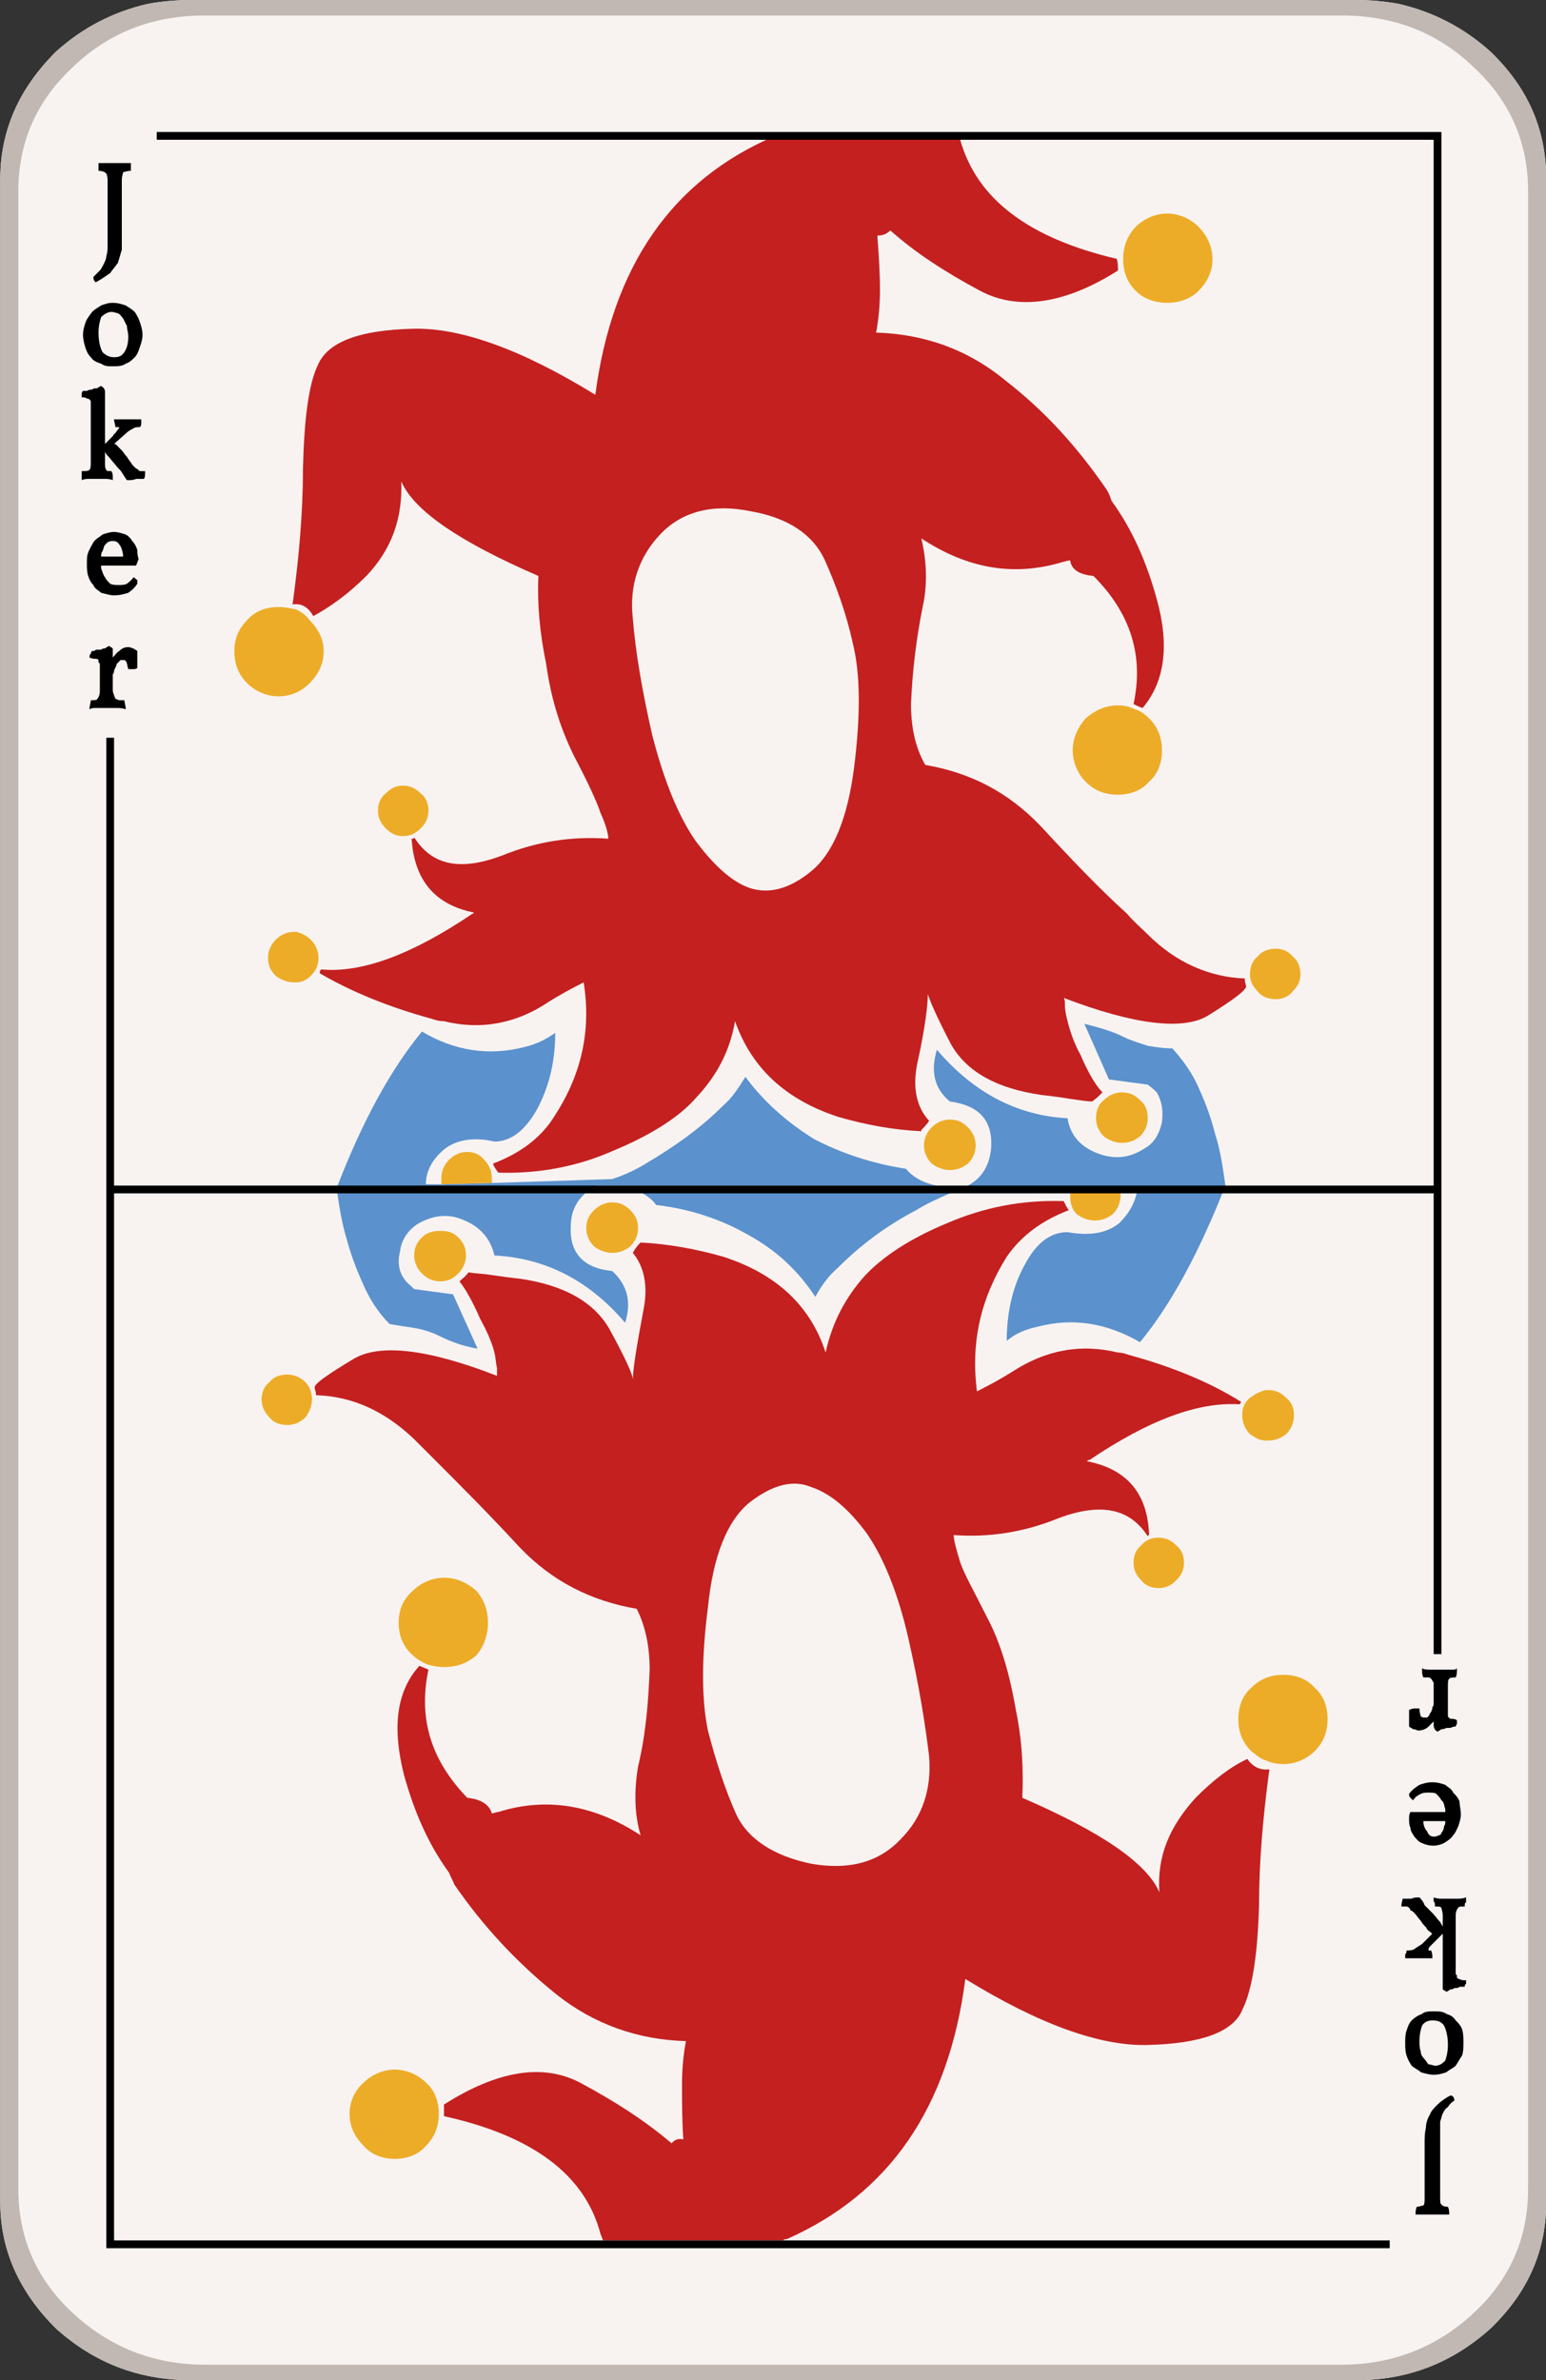
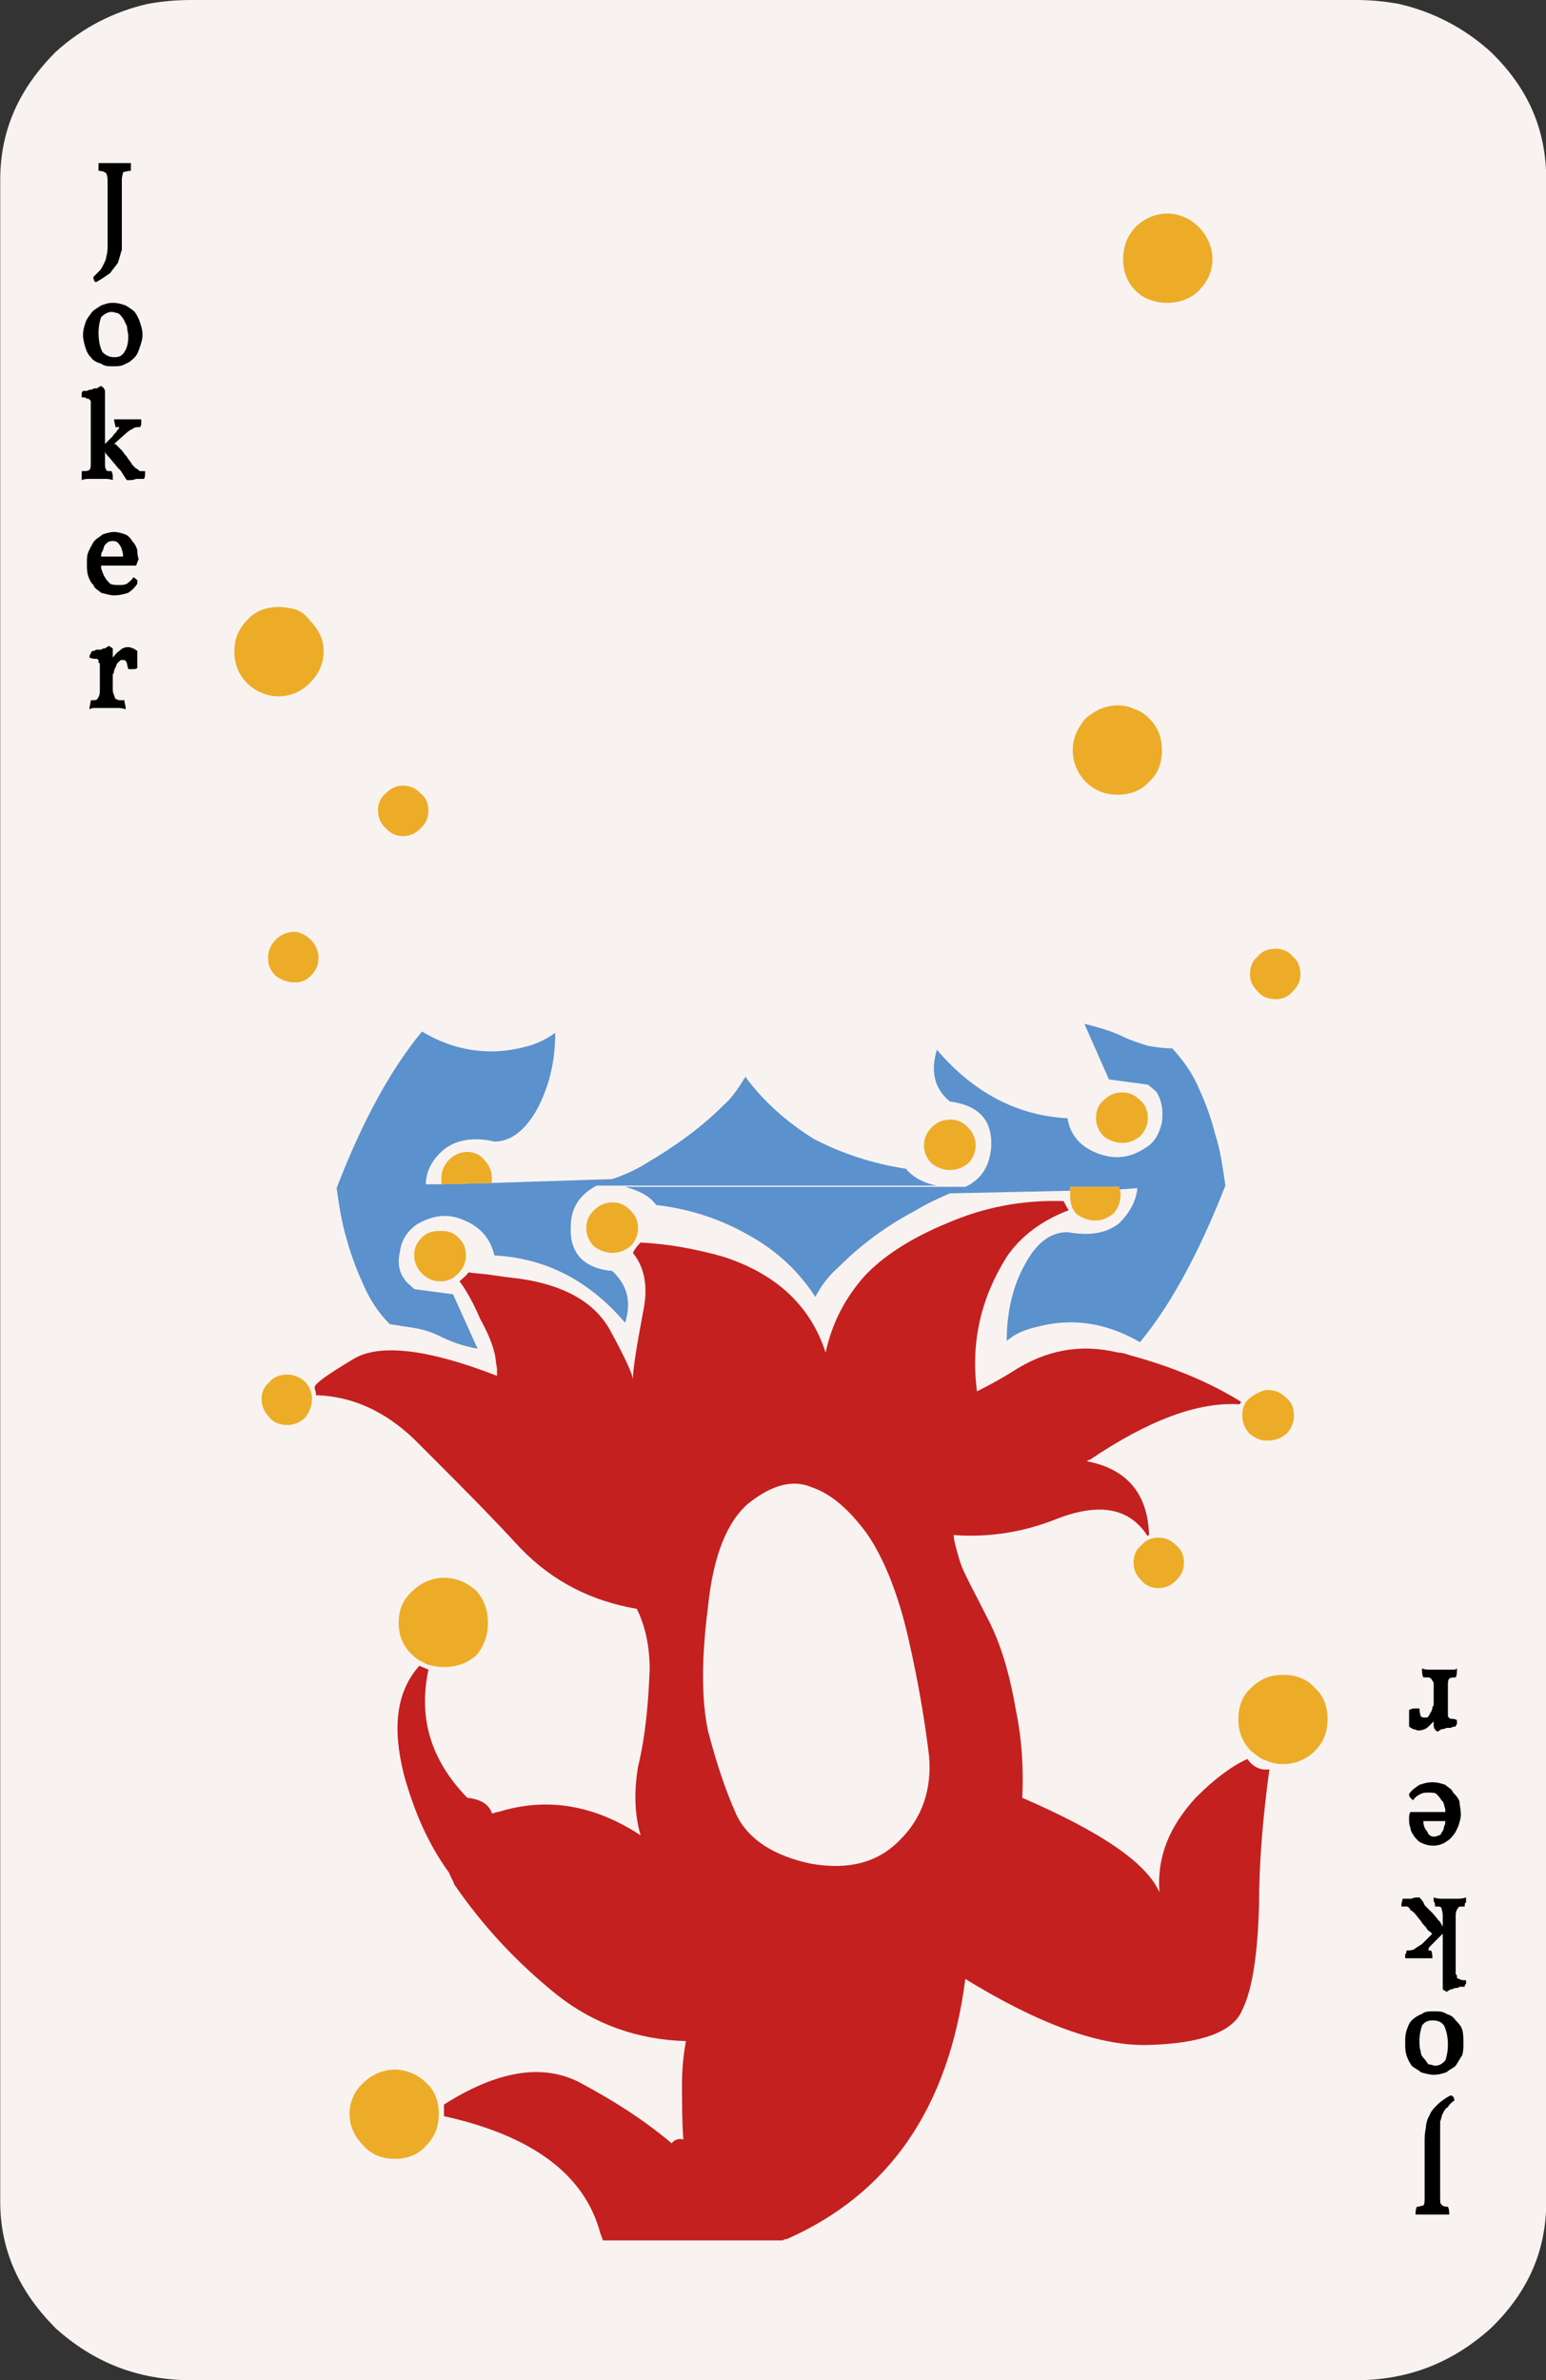
<svg xmlns="http://www.w3.org/2000/svg" height="500.0" preserveAspectRatio="xMidYMid meet" version="1.0" viewBox="137.5 50.0 324.9 500.0" width="324.9" zoomAndPan="magnify">
  <rect x="137.5" y="50.0" width="324.9" height="500.0" fill="#333333" stroke="none" />
  <g>
    <g id="change1_1">
      <path d="M 462.453 87.789 C 462.453 77.188 458.641 68.488 450.762 60.875 C 445.047 55.711 438.523 52.445 431.453 50.816 C 428.465 50.27 425.473 50 422.48 50 L 177.781 50 C 174.52 50 171.527 50.27 168.539 50.816 C 161.469 52.445 154.945 55.711 149.234 60.875 C 141.621 68.488 137.547 77.188 137.547 87.789 L 137.547 512.48 C 137.547 522.812 141.621 531.512 149.234 539.125 C 157.121 546.191 166.363 550 177.781 550 L 422.48 550 C 433.629 550 442.879 546.191 450.762 539.125 C 458.641 531.512 462.453 522.812 462.453 512.48 L 462.453 87.789" fill="#f8f3f1" />
    </g>
    <g id="change2_1">
      <path d="M 163.918 188.934 C 164.188 188.934 164.188 189.746 164.461 190.562 C 164.734 190.562 165.277 190.562 165.547 190.562 C 165.82 190.562 166.09 190.562 166.363 190.293 C 166.363 189.746 166.363 188.934 166.363 188.387 C 166.363 187.844 166.363 187.305 166.363 186.762 C 166.09 186.484 165.82 186.484 165.547 186.215 C 165.277 186.215 165.004 185.941 164.461 185.941 C 163.645 185.941 163.102 186.215 162.559 186.762 C 162.02 187.027 161.742 187.574 161.199 188.117 C 161.199 187.844 161.199 187.574 161.199 187.305 C 161.199 186.762 161.199 186.484 161.199 186.215 C 160.926 185.941 160.652 185.941 160.383 185.668 C 160.109 185.941 159.84 185.941 159.566 186.215 C 159.301 186.215 159.023 186.215 158.75 186.484 C 158.207 186.484 157.934 186.484 157.664 186.484 C 157.391 186.762 157.121 186.762 156.848 186.762 C 156.578 187.027 156.578 187.305 156.578 187.305 C 156.305 187.574 156.305 187.844 156.305 188.117 C 156.848 188.387 157.391 188.387 157.391 188.387 C 157.934 188.387 157.934 188.387 158.207 188.66 C 158.207 188.66 158.207 188.934 158.207 189.203 C 158.48 189.203 158.48 189.48 158.48 189.746 L 158.48 195.184 C 158.48 196.004 158.207 196.547 157.934 196.816 C 157.934 197.09 157.391 197.09 156.578 197.09 C 156.578 197.637 156.305 198.18 156.305 198.996 C 156.848 198.723 157.121 198.723 157.391 198.723 C 157.391 198.723 157.934 198.723 158.207 198.723 C 158.48 198.723 158.75 198.723 159.301 198.723 L 160.109 198.723 C 160.926 198.723 161.469 198.723 162.02 198.723 C 162.559 198.723 163.102 198.723 163.918 198.996 C 163.918 198.18 163.645 197.637 163.645 197.09 C 163.102 197.09 162.559 197.09 162.559 197.09 C 162.285 197.09 162.02 196.816 161.742 196.816 C 161.742 196.547 161.469 196.277 161.469 196.004 C 161.199 195.461 161.199 195.184 161.199 194.641 L 161.199 191.652 C 161.469 191.383 161.469 191.105 161.469 190.84 C 161.742 190.293 162.02 189.746 162.02 189.48 C 162.285 189.203 162.559 188.934 162.828 188.66 C 162.828 188.66 163.102 188.66 163.371 188.66 C 163.645 188.66 163.918 188.66 163.918 188.934" fill="inherit" />
    </g>
    <g id="change2_2">
      <path d="M 161.469 161.746 C 160.652 161.746 159.84 162.016 159.023 162.289 C 158.48 162.832 157.664 163.105 157.121 163.918 C 156.848 164.465 156.305 165.277 156.031 166.094 C 155.762 166.637 155.762 167.453 155.762 168.27 C 155.762 169.355 155.762 170.172 156.031 170.988 C 156.305 171.805 156.578 172.348 157.121 172.891 C 157.391 173.707 158.207 173.98 158.75 174.523 C 159.84 174.793 160.652 175.066 161.469 175.066 C 162.559 175.066 163.645 174.793 164.461 174.523 C 165.277 173.98 165.82 173.434 166.363 172.621 C 166.363 172.348 166.363 172.074 166.363 171.805 C 166.09 171.805 166.09 171.531 165.547 171.262 C 165.004 172.074 164.461 172.348 164.188 172.621 C 163.645 172.891 163.102 172.891 162.559 172.891 C 161.742 172.891 161.199 172.891 160.652 172.621 C 160.109 172.074 159.84 171.805 159.566 171.262 C 159.301 170.988 159.023 170.172 158.75 169.355 C 158.75 169.355 158.75 169.086 158.75 168.812 C 159.301 168.812 159.84 168.812 160.109 168.812 C 161.199 168.812 162.02 168.812 162.559 168.812 C 163.371 168.812 163.918 168.812 164.734 168.812 L 166.09 168.812 C 166.363 168.27 166.363 167.996 166.637 167.453 C 166.363 166.637 166.363 166.094 166.363 165.551 C 166.09 164.734 165.82 164.191 165.277 163.648 C 165.004 163.105 164.461 162.559 163.918 162.289 C 163.102 162.016 162.285 161.746 161.469 161.746 Z M 159.023 165.824 C 159.301 165.277 159.301 164.734 159.566 164.465 C 159.84 164.191 160.109 163.918 160.109 163.918 C 160.652 163.648 160.926 163.648 161.199 163.648 C 162.02 163.648 162.285 163.918 162.828 164.734 C 163.102 165.277 163.371 166.094 163.371 166.91 L 158.75 166.91 C 158.75 166.637 158.75 166.094 159.023 165.824" fill="inherit" />
    </g>
    <g id="change2_3">
      <path d="M 159.566 132.383 C 159.566 132.109 159.566 131.836 159.301 131.566 C 159.301 131.289 158.75 131.289 158.75 131.023 C 158.48 131.289 158.207 131.289 157.934 131.566 C 157.391 131.566 157.121 131.566 156.848 131.836 C 156.578 131.836 156.305 131.836 155.762 132.109 C 155.488 132.109 155.215 132.109 154.945 132.109 C 154.672 132.383 154.672 132.652 154.672 132.652 C 154.672 132.926 154.672 133.195 154.672 133.469 C 155.215 133.469 155.488 133.469 155.762 133.742 C 156.031 133.742 156.305 133.742 156.305 134.012 C 156.578 134.012 156.578 134.285 156.578 134.555 C 156.578 134.555 156.578 134.828 156.578 135.102 L 156.578 147.062 C 156.578 147.879 156.578 148.422 156.305 148.695 C 156.031 148.965 155.488 148.965 154.672 148.965 C 154.672 149.512 154.672 149.781 154.672 149.781 C 154.672 150.055 154.672 150.324 154.672 150.867 C 155.215 150.598 155.762 150.598 156.305 150.598 C 156.848 150.598 157.391 150.598 157.934 150.598 C 158.48 150.598 158.75 150.598 159.566 150.598 C 159.84 150.598 160.652 150.598 161.199 150.867 C 161.199 150.598 161.199 150.324 161.199 150.055 C 161.199 149.781 161.199 149.512 160.926 148.965 C 160.109 148.965 159.84 148.965 159.84 148.695 C 159.566 148.422 159.566 147.879 159.566 147.062 L 159.566 144.617 C 159.566 144.887 159.566 145.16 160.109 145.703 C 160.652 146.246 161.199 147.062 161.742 147.605 C 162.285 148.422 162.828 148.695 163.102 149.238 C 163.645 150.055 163.918 150.598 164.188 150.867 C 165.004 150.867 165.547 150.867 166.09 150.598 C 166.363 150.598 167.18 150.598 167.723 150.598 C 167.996 150.324 167.996 149.781 167.996 148.965 C 167.723 148.965 167.18 148.965 167.18 148.965 C 166.906 148.965 166.637 148.965 166.637 148.695 C 166.363 148.695 166.363 148.422 166.09 148.422 C 165.82 148.148 165.547 147.879 165.277 147.605 C 165.004 147.062 164.461 146.52 164.188 145.977 C 163.645 145.43 163.371 144.887 163.102 144.617 C 162.559 144.07 162.285 143.801 162.02 143.527 C 161.742 143.258 161.742 143.258 161.469 143.258 L 163.918 141.082 C 164.461 140.539 165.004 140.266 165.547 139.992 C 165.82 139.723 166.363 139.723 166.906 139.723 C 167.18 139.449 167.18 139.18 167.18 138.906 C 167.18 138.633 167.18 138.363 167.18 138.09 C 166.637 138.09 166.09 138.09 165.82 138.09 L 163.371 138.09 C 162.828 138.09 162.285 138.09 161.469 138.09 C 161.469 138.633 161.742 139.18 161.742 139.723 C 162.285 139.723 162.559 139.723 162.559 139.723 C 162.559 139.992 162.285 140.266 162.02 140.539 C 162.02 140.809 161.469 141.082 161.199 141.625 L 159.566 143.258 L 159.566 132.383" fill="inherit" />
    </g>
    <g id="change2_4">
      <path d="M 163.918 126.398 C 164.734 126.129 165.277 125.586 165.82 125.039 C 166.363 124.492 166.637 123.68 166.906 122.867 C 167.18 122.051 167.453 121.234 167.453 120.414 C 167.453 119.332 167.18 118.516 166.906 117.695 C 166.637 116.883 166.363 116.34 165.82 115.523 C 165.277 114.98 164.734 114.711 163.918 114.164 C 163.102 113.895 162.285 113.617 161.199 113.617 C 160.109 113.617 159.566 113.895 158.75 114.164 C 157.934 114.711 157.391 114.98 156.848 115.523 C 156.305 116.34 155.762 116.883 155.488 117.695 C 155.215 118.516 154.945 119.332 154.945 120.414 C 154.945 121.234 155.215 122.32 155.488 123.137 C 155.762 123.953 156.031 124.492 156.578 125.039 C 157.121 125.855 157.934 126.129 158.75 126.398 C 159.566 126.945 160.109 126.945 161.199 126.945 C 162.285 126.945 163.102 126.945 163.918 126.398 Z M 164.188 118.516 C 164.188 119.332 164.461 119.871 164.461 120.691 C 164.461 122.051 164.188 123.137 163.645 123.953 C 163.102 124.77 162.559 125.039 161.469 125.039 C 160.652 125.039 159.84 124.77 159.023 123.953 C 158.48 122.867 158.207 121.508 158.207 119.871 C 158.207 118.516 158.48 117.43 158.75 116.613 C 159.301 116.07 160.109 115.523 160.926 115.523 C 161.469 115.523 162.02 115.797 162.285 115.797 C 162.828 116.07 163.102 116.613 163.371 116.883 C 163.645 117.43 163.918 117.973 164.188 118.516" fill="inherit" />
    </g>
    <g id="change2_5">
      <path d="M 161.742 84.258 C 160.926 84.258 160.109 84.258 159.84 84.258 C 159.301 84.258 158.75 84.258 158.207 84.258 C 158.207 84.801 158.207 85.344 158.207 85.887 C 159.023 85.887 159.566 86.16 159.84 86.43 C 159.84 86.43 160.109 86.977 160.109 87.789 L 160.109 101.383 C 160.109 102.477 160.109 103.02 159.84 103.836 C 159.84 104.379 159.566 104.922 159.301 105.461 C 159.023 106.008 158.75 106.555 158.48 106.82 C 157.934 107.367 157.391 107.91 157.121 108.18 C 157.121 108.727 157.391 109.273 157.664 109.273 C 158.75 108.727 159.84 107.91 160.652 107.367 C 161.199 106.555 161.742 106.008 162.285 105.195 C 162.559 104.379 162.828 103.289 163.102 102.477 C 163.102 101.383 163.102 100.301 163.102 99.211 L 163.102 87.789 C 163.102 86.977 163.371 86.43 163.371 86.16 C 163.645 86.16 164.188 85.887 165.004 85.887 C 165.004 85.344 165.004 84.801 165.004 84.258 C 164.734 84.258 164.188 84.258 163.645 84.258 C 163.102 84.258 162.285 84.258 161.742 84.258" fill="inherit" />
    </g>
    <g id="change2_6">
      <path d="M 436.074 410.523 C 436.074 410.523 435.805 409.707 435.805 408.891 C 435.266 408.891 434.988 408.891 434.723 408.891 C 434.172 408.891 433.902 409.164 433.629 409.164 C 433.629 409.977 433.629 410.523 433.629 411.066 C 433.629 411.609 433.629 412.152 433.629 412.695 C 433.902 412.969 434.172 412.969 434.445 413.242 C 434.988 413.242 435.266 413.516 435.531 413.516 C 436.348 413.516 437.164 413.242 437.707 412.695 C 437.98 412.426 438.523 411.883 438.793 411.609 C 438.793 411.609 438.793 411.883 438.793 412.152 C 438.793 412.695 438.793 412.969 439.066 413.242 C 439.066 413.516 439.344 413.516 439.609 413.785 C 439.883 413.516 440.156 413.516 440.426 413.242 C 440.699 413.242 440.969 413.242 441.512 412.969 C 441.785 412.969 442.062 412.969 442.328 412.969 C 442.879 412.695 443.145 412.695 443.422 412.695 C 443.422 412.426 443.688 412.152 443.688 412.152 C 443.688 411.883 443.688 411.609 443.688 411.336 C 443.145 411.066 442.879 411.066 442.605 411.066 C 442.328 411.066 442.062 411.066 442.062 410.797 C 441.785 410.797 441.785 410.523 441.785 410.25 C 441.785 410.25 441.785 409.977 441.785 409.707 L 441.785 404.27 C 441.785 403.453 441.785 402.91 442.062 402.641 C 442.328 402.367 442.879 402.367 443.422 402.367 C 443.688 401.82 443.688 401.277 443.688 400.461 C 443.422 400.734 443.145 400.734 442.879 400.734 C 442.605 400.734 442.328 400.734 441.785 400.734 C 441.512 400.734 441.242 400.734 440.969 400.734 L 439.883 400.734 C 439.344 400.734 438.793 400.734 437.98 400.734 C 437.438 400.734 436.891 400.734 436.348 400.461 C 436.348 401.277 436.348 401.82 436.621 402.367 C 437.164 402.367 437.438 402.367 437.707 402.367 C 437.98 402.367 438.25 402.641 438.25 402.641 C 438.523 402.91 438.523 403.18 438.793 403.453 C 438.793 403.996 438.793 404.27 438.793 404.812 L 438.793 407.805 C 438.793 408.074 438.793 408.348 438.523 408.617 C 438.523 409.164 438.25 409.707 437.98 409.977 C 437.98 410.25 437.707 410.523 437.438 410.797 C 437.164 410.797 436.891 410.797 436.891 410.797 C 436.621 410.797 436.348 410.797 436.074 410.523" fill="inherit" />
    </g>
    <g id="change2_7">
      <path d="M 435.531 430.641 L 433.902 430.641 C 433.629 431.188 433.629 431.457 433.629 432 C 433.629 432.816 433.629 433.359 433.902 433.906 C 433.902 434.719 434.445 435.266 434.723 435.809 C 435.266 436.352 435.531 436.895 436.348 437.168 C 436.891 437.438 437.707 437.711 438.793 437.711 C 439.609 437.711 440.426 437.438 440.969 437.168 C 441.785 436.625 442.328 436.352 442.879 435.535 C 443.422 434.992 443.688 434.176 443.965 433.633 C 444.23 432.816 444.504 432 444.504 431.188 C 444.504 430.098 444.23 429.281 444.23 428.469 C 443.965 427.652 443.422 427.109 442.879 426.562 C 442.605 425.75 441.785 425.477 441.242 424.934 C 440.426 424.66 439.609 424.391 438.523 424.391 C 437.438 424.391 436.621 424.66 435.805 424.934 C 434.988 425.477 434.172 426.02 433.629 426.836 C 433.629 427.109 433.629 427.379 433.902 427.652 C 433.902 427.652 434.172 427.922 434.445 428.195 C 434.988 427.379 435.531 427.109 436.074 426.836 C 436.621 426.562 437.164 426.562 437.707 426.562 C 438.25 426.562 439.066 426.562 439.344 426.836 C 439.883 427.379 440.156 427.652 440.426 428.195 C 440.969 428.469 440.969 429.281 441.242 430.098 C 441.242 430.098 441.242 430.371 441.242 430.641 C 440.969 430.641 440.426 430.641 439.883 430.641 C 439.066 430.641 438.25 430.641 437.438 430.641 C 436.891 430.641 436.074 430.641 435.531 430.641 Z M 436.621 432.547 L 441.242 432.547 C 441.242 432.816 441.242 433.359 440.969 433.633 C 440.969 434.176 440.699 434.719 440.426 434.992 C 440.426 435.266 440.156 435.535 439.883 435.535 C 439.344 435.809 439.066 435.809 438.793 435.809 C 438.25 435.809 437.707 435.535 437.438 434.719 C 436.891 434.176 436.621 433.359 436.621 432.547" fill="inherit" />
    </g>
    <g id="change2_8">
      <path d="M 438.793 448.59 C 438.793 448.859 438.793 449.129 438.793 449.402 C 439.066 449.672 439.066 449.945 439.066 450.488 C 439.883 450.488 440.156 450.488 440.426 450.762 C 440.426 451.031 440.699 451.578 440.699 452.391 L 440.699 454.84 C 440.699 454.566 440.426 454.297 440.156 453.754 C 439.609 453.211 439.066 452.391 438.523 451.848 C 437.98 451.309 437.438 450.762 436.891 450.219 C 436.621 449.402 436.074 448.859 435.805 448.59 C 435.266 448.59 434.445 448.59 434.172 448.859 C 433.629 448.859 433.086 448.859 432.27 448.859 C 432.27 449.129 432.004 449.672 432.004 450.488 C 432.543 450.488 432.812 450.488 433.086 450.488 C 433.086 450.488 433.355 450.488 433.629 450.762 C 433.629 450.762 433.902 451.031 433.902 451.309 C 434.172 451.309 434.445 451.578 434.723 451.848 C 435.266 452.391 435.531 452.938 436.074 453.48 C 436.348 454.023 436.891 454.566 437.164 454.84 C 437.438 455.387 437.707 455.656 438.25 455.93 C 438.25 456.199 438.523 456.199 438.523 456.199 L 436.348 458.375 C 435.531 458.918 434.988 459.188 434.723 459.465 C 434.172 459.734 433.629 459.734 433.086 459.734 C 433.086 460.008 433.086 460.277 432.812 460.547 C 432.812 460.824 432.812 461.094 432.812 461.363 C 433.629 461.363 433.902 461.363 434.445 461.363 L 436.891 461.363 C 437.164 461.363 437.98 461.363 438.523 461.363 C 438.523 460.824 438.523 460.277 438.25 459.734 C 437.98 459.734 437.707 459.734 437.707 459.734 C 437.707 459.465 437.707 459.188 437.98 458.918 C 438.25 458.645 438.523 458.375 439.066 457.828 L 440.699 456.199 L 440.699 467.074 C 440.699 467.348 440.699 467.621 440.699 467.891 C 440.969 468.16 441.242 468.16 441.512 468.434 C 441.785 468.16 442.062 468.16 442.328 467.891 C 442.605 467.891 442.879 467.891 443.145 467.621 C 443.688 467.621 443.965 467.621 444.23 467.348 C 444.504 467.348 444.777 467.348 445.32 467.348 C 445.32 467.074 445.32 466.805 445.598 466.805 C 445.598 466.531 445.598 466.262 445.598 465.984 C 445.047 465.984 444.504 465.984 444.23 465.715 C 443.965 465.715 443.965 465.715 443.688 465.445 C 443.688 465.445 443.688 465.172 443.688 464.902 C 443.422 464.902 443.422 464.629 443.422 464.355 L 443.422 452.391 C 443.422 451.578 443.688 451.031 443.965 450.762 C 443.965 450.488 444.504 450.488 445.32 450.488 C 445.32 449.945 445.32 449.672 445.598 449.672 C 445.598 449.402 445.598 449.129 445.598 448.59 C 444.777 448.859 444.23 448.859 443.688 448.859 C 443.145 448.859 442.605 448.859 442.062 448.859 C 441.785 448.859 441.242 448.859 440.699 448.859 C 440.156 448.859 439.609 448.859 438.793 448.59" fill="inherit" />
    </g>
    <g id="change2_9">
      <path d="M 436.348 473.059 C 435.531 473.328 434.723 473.871 434.172 474.418 C 433.629 474.961 433.355 475.777 433.086 476.59 C 432.812 477.406 432.812 478.223 432.812 479.039 C 432.812 480.125 432.812 480.941 433.086 481.758 C 433.355 482.574 433.629 483.117 434.172 483.934 C 434.723 484.477 435.531 484.746 436.074 485.293 C 436.891 485.562 437.98 485.836 438.793 485.836 C 439.883 485.836 440.699 485.562 441.512 485.293 C 442.062 484.746 442.879 484.477 443.422 483.934 C 443.965 483.117 444.23 482.574 444.777 481.758 C 445.047 480.941 445.047 480.125 445.047 479.039 C 445.047 478.223 445.047 477.137 444.777 476.32 C 444.504 475.504 443.965 474.961 443.422 474.418 C 442.879 473.602 442.328 473.328 441.512 473.059 C 440.699 472.512 439.883 472.512 438.793 472.512 C 437.98 472.512 436.891 472.512 436.348 473.059 Z M 436.074 480.941 C 435.805 480.125 435.805 479.578 435.805 478.766 C 435.805 477.406 436.074 476.32 436.348 475.504 C 436.891 474.688 437.707 474.418 438.523 474.418 C 439.609 474.418 440.426 474.688 440.969 475.504 C 441.512 476.59 441.785 477.949 441.785 479.578 C 441.785 480.941 441.512 482.027 441.242 482.844 C 440.699 483.387 440.156 483.934 439.066 483.934 C 438.793 483.934 438.25 483.66 437.707 483.66 C 437.438 483.387 437.164 482.844 436.891 482.574 C 436.348 482.027 436.074 481.484 436.074 480.941" fill="inherit" />
    </g>
    <g id="change2_10">
      <path d="M 443.145 491.273 C 443.145 490.73 442.879 490.184 442.328 490.184 C 441.242 490.73 440.156 491.543 439.609 492.09 C 438.793 492.902 438.25 493.449 437.98 494.262 C 437.438 495.078 437.164 496.168 437.164 496.98 C 436.891 498.07 436.891 499.156 436.891 500.246 L 436.891 511.664 C 436.891 512.48 436.891 513.023 436.621 513.293 C 436.348 513.293 435.805 513.566 435.266 513.566 C 434.988 514.113 434.988 514.656 434.988 515.199 C 435.531 515.199 436.074 515.199 436.621 515.199 C 437.164 515.199 437.707 515.199 438.523 515.199 C 439.344 515.199 439.883 515.199 440.426 515.199 C 440.969 515.199 441.512 515.199 442.062 515.199 C 442.062 514.656 442.062 514.113 441.785 513.566 C 440.969 513.566 440.426 513.293 440.426 513.023 C 440.156 513.023 440.156 512.48 440.156 511.664 L 440.156 498.07 C 440.156 496.98 440.156 496.438 440.156 495.621 C 440.426 495.078 440.426 494.535 440.699 493.992 C 440.969 493.449 441.242 492.902 441.785 492.633 C 442.062 492.09 442.605 491.543 443.145 491.273" fill="inherit" />
    </g>
    <g id="change3_1">
      <path d="M 382.789 94.859 C 380.344 94.859 377.895 95.945 376.258 97.578 C 374.355 99.48 373.539 101.93 373.539 104.379 C 373.539 107.098 374.355 109.273 376.258 111.176 C 377.895 112.805 380.344 113.617 382.789 113.617 C 385.23 113.617 387.684 112.805 389.312 111.176 C 391.219 109.273 392.305 107.098 392.305 104.379 C 392.305 101.93 391.219 99.48 389.312 97.578 C 387.684 95.945 385.23 94.859 382.789 94.859" fill="#edac27" />
    </g>
    <g id="change4_1">
-       <path d="M 321.883 99.48 C 322.973 99.48 323.789 99.211 324.602 98.398 C 329.77 103.02 336.023 107.098 343.633 111.176 C 351.52 115.254 361.305 113.895 372.453 106.82 C 372.453 106.008 372.453 105.195 372.188 104.379 C 353.695 100.023 342.82 91.867 339.285 79.363 C 339.285 78.82 339.285 78.547 339.012 78.004 L 301.223 78.004 C 300.949 78.273 300.68 78.273 300.406 78.547 C 278.652 87.789 266.152 106.008 262.613 132.926 C 247.117 123.41 234.336 118.789 224.277 119.059 C 213.129 119.332 206.605 121.773 204.43 126.398 C 202.254 130.75 201.434 138.363 201.168 148.422 C 201.168 157.664 200.352 166.91 198.988 176.969 C 200.895 176.699 202.254 177.512 203.344 179.418 C 206.871 177.512 210.684 174.793 214.492 170.988 C 219.93 165.277 222.102 158.754 221.832 151.141 C 224.551 157.395 234.336 163.918 250.648 170.988 C 250.375 176.699 250.922 182.949 252.281 189.48 C 253.367 197.359 255.543 203.617 258.262 209.055 C 260.98 214.219 262.883 218.297 263.699 220.746 C 264.785 223.191 265.336 225.094 265.336 226.184 C 257.719 225.637 250.375 226.727 243.035 229.715 C 234.336 232.98 228.355 231.891 224.551 225.91 C 224.551 226.184 224.277 226.184 224.004 226.184 C 224.551 234.883 228.898 240.051 237.055 241.68 C 237.055 241.949 236.781 241.949 236.781 241.949 C 224.277 250.379 213.676 254.457 204.973 253.645 C 204.703 253.914 204.703 254.188 204.703 254.457 C 211.227 258.266 219.113 261.527 228.086 263.973 C 228.898 264.246 229.715 264.52 230.805 264.52 C 238.414 266.426 246.027 265.062 252.824 260.441 C 255 259.082 257.445 257.723 260.164 256.363 C 261.801 266.691 259.621 275.941 253.91 284.641 C 251.191 288.988 246.844 292.254 241.133 294.426 C 241.133 294.699 241.406 295.238 242.219 296.332 C 250.922 296.602 259.078 294.973 266.418 291.707 C 274.309 288.441 280.281 284.641 283.816 280.562 C 288.172 275.941 290.891 270.77 291.977 264.52 C 295.512 274.578 302.852 281.105 313.727 284.641 C 319.438 286.27 325.148 287.359 331.129 287.629 C 331.129 287.629 331.129 287.629 331.129 287.359 C 331.672 286.816 332.215 286.27 332.758 285.457 C 330.039 282.465 329.227 278.383 330.312 273.223 C 331.945 265.879 332.488 260.984 332.488 258.809 C 332.758 259.895 334.391 263.703 337.383 269.41 C 340.645 275.121 346.898 278.66 356.414 280.02 C 358.859 280.285 360.762 280.562 362.395 280.832 C 364.301 281.105 365.934 281.379 367.02 281.379 C 367.836 280.832 368.652 280.02 369.191 279.473 C 367.836 278.113 366.199 275.395 364.574 271.586 C 363.215 269.145 362.395 266.691 361.855 264.52 C 361.578 263.43 361.305 262.344 361.305 261.254 C 361.305 260.711 361.305 259.895 361.035 259.621 C 375.992 265.332 386.051 266.426 391.219 263.43 C 396.926 259.895 399.375 257.992 399.375 257.176 C 399.375 256.906 399.102 256.363 399.102 255.816 C 399.102 255.547 399.102 255.547 399.102 255.547 C 391.762 255.273 384.691 252.285 378.711 246.301 C 377.352 244.941 375.719 243.582 374.355 241.949 C 368.652 236.785 362.664 230.531 356.141 223.465 C 349.344 216.395 341.465 212.316 331.945 210.684 C 329.77 206.879 328.953 202.527 328.953 197.902 C 329.227 191.105 330.039 184.309 331.402 177.512 C 332.488 172.621 332.215 167.727 331.129 163.105 C 340.645 169.355 350.438 171.262 361.035 167.996 C 361.305 167.996 361.855 167.727 362.395 167.727 C 362.664 169.629 364.301 170.715 367.293 170.988 C 375.176 178.871 377.895 187.844 375.719 197.902 C 376.258 198.18 376.809 198.449 377.625 198.723 C 382.246 193.281 383.332 185.668 380.609 175.883 C 378.438 167.996 375.449 161.199 371.098 155.219 C 370.82 154.402 370.555 153.59 370.012 152.773 C 364.023 144.07 357.227 136.461 348.801 129.934 C 340.914 123.41 331.672 120.148 321.613 119.871 C 322.156 117.156 322.43 113.895 322.43 110.898 C 322.43 107.098 322.156 103.289 321.883 99.48 Z M 316.719 185.129 C 318.352 191.652 318.352 200.355 316.992 211.23 C 315.633 221.832 312.641 229.172 308.02 232.98 C 303.398 236.785 299.047 237.871 294.969 236.512 C 291.156 235.152 287.355 231.621 283.551 226.453 C 280.016 221.289 277.027 213.949 274.574 204.434 C 272.398 194.914 271.039 186.762 270.496 179.965 C 269.68 172.891 271.855 166.91 276.211 162.289 C 280.828 157.395 287.355 155.762 295.242 157.395 C 303.125 158.754 308.289 162.289 310.738 167.453 C 313.184 172.891 315.359 178.871 316.719 185.129" fill="#c42020" />
-     </g>
+       </g>
    <g id="change3_2">
      <path d="M 375.992 198.996 C 374.906 198.449 373.812 198.18 372.453 198.18 C 369.734 198.18 367.559 199.262 365.656 200.898 C 364.023 202.801 362.938 204.977 362.938 207.695 C 362.938 210.141 364.023 212.59 365.656 214.219 C 367.559 216.121 369.734 216.938 372.453 216.938 C 374.906 216.938 377.352 216.121 378.98 214.219 C 380.887 212.59 381.695 210.141 381.695 207.695 C 381.695 204.977 380.887 202.801 378.98 200.898 C 378.168 200.078 377.074 199.262 375.992 198.996" fill="#edac27" />
    </g>
    <g id="change5_1">
      <path d="M 334.391 270.504 C 333.031 275.121 333.848 278.66 337.109 281.379 C 343.09 282.191 346.082 285.184 345.809 290.895 C 345.539 294.699 343.906 297.691 340.371 299.316 L 268.871 299.316 C 271.855 300.137 274.031 301.223 275.395 303.129 C 282.465 303.941 288.988 306.117 294.691 309.379 C 300.68 312.645 305.301 316.992 308.836 322.43 C 310.188 319.984 311.555 318.082 313.727 316.176 C 318.352 311.555 323.789 307.477 330.039 304.215 C 332.215 302.855 334.664 301.77 337.109 300.68 L 362.395 300.137 C 362.395 299.863 362.395 299.594 362.395 299.316 L 372.73 299.316 C 372.73 299.594 372.73 299.594 372.73 299.863 L 376.531 299.594 C 376.258 302.312 374.906 304.758 372.73 306.934 C 370.012 309.109 366.477 309.652 361.855 308.836 C 358.316 308.836 355.324 311.012 352.883 315.633 C 350.438 319.984 349.07 325.422 349.07 331.676 C 350.98 330.043 353.152 329.23 355.602 328.684 C 362.938 326.781 370.012 327.871 377.074 331.949 C 383.605 324.062 389.586 312.914 395.023 299.051 C 394.48 295.238 393.938 291.438 392.848 288.176 C 392.031 284.91 390.945 281.922 389.586 278.926 C 388.227 275.664 386.324 272.945 383.871 270.227 C 381.973 270.227 380.344 269.957 378.711 269.688 C 377.074 269.145 375.176 268.598 373.539 267.781 C 371.371 266.691 368.652 265.879 365.383 265.062 L 370.555 276.754 L 378.711 277.844 C 379.797 278.66 380.344 279.199 380.609 279.473 C 381.695 281.379 381.973 283.281 381.695 285.723 C 381.152 288.176 380.07 290.078 378.168 291.16 C 374.906 293.34 371.641 293.613 368.102 292.254 C 364.574 290.895 362.395 288.441 361.855 284.91 C 351.246 284.363 342.004 279.473 334.391 270.504" fill="#5b91cd" />
    </g>
    <g id="change3_3">
      <path d="M 372.73 299.863 C 372.73 299.594 372.73 299.594 372.73 299.316 L 362.395 299.316 C 362.395 299.594 362.395 299.863 362.395 300.137 C 362.395 300.41 362.395 300.68 362.395 300.953 C 362.395 302.582 362.664 303.941 363.758 305.031 C 364.84 305.848 366.199 306.391 367.559 306.391 C 369.191 306.391 370.277 305.848 371.371 305.031 C 372.453 303.941 372.996 302.582 372.996 300.953 C 372.996 300.68 372.996 300.137 372.73 299.863" fill="#edac27" />
    </g>
    <g id="change3_4">
      <path d="M 340.914 286.816 C 339.828 285.723 338.742 285.184 337.109 285.184 C 335.75 285.184 334.391 285.723 333.305 286.816 C 332.215 287.898 331.672 289.262 331.672 290.617 C 331.672 291.98 332.215 293.34 333.305 294.426 C 334.391 295.238 335.75 295.785 337.109 295.785 C 338.742 295.785 339.828 295.238 340.914 294.426 C 342.004 293.34 342.547 291.98 342.547 290.617 C 342.547 289.262 342.004 287.898 340.914 286.816" fill="#edac27" />
    </g>
    <g id="change5_2">
      <path d="M 334.391 299.051 C 331.402 298.504 329.227 297.145 327.867 295.516 C 320.797 294.426 314.273 292.254 308.562 289.262 C 302.852 285.723 297.961 281.379 294.148 276.207 C 292.789 278.383 291.434 280.562 289.527 282.191 C 284.637 287.086 279.195 290.895 273.219 294.426 C 271.039 295.785 268.598 296.875 266.152 297.691 L 240.863 298.504 L 230.258 298.777 L 226.996 298.777 C 226.996 296.059 228.355 293.613 230.531 291.707 C 232.977 289.535 236.781 288.719 241.406 289.805 C 244.938 289.805 247.93 287.359 250.375 283.004 C 252.824 278.383 254.184 273.223 254.184 266.965 C 252.281 268.324 250.105 269.41 247.656 269.957 C 240.316 271.859 232.977 270.77 226.18 266.691 C 219.656 274.578 213.676 285.457 208.238 299.594 C 208.781 303.398 209.324 306.934 210.406 310.469 C 211.227 313.461 212.312 316.449 213.676 319.441 C 215.027 322.703 216.938 325.691 219.383 328.141 C 221.016 328.41 222.648 328.684 224.551 328.957 C 226.18 329.23 228.086 329.77 229.715 330.59 C 231.891 331.676 234.609 332.762 237.871 333.309 L 232.707 321.887 L 224.551 320.801 C 223.461 319.711 222.648 319.168 222.648 318.895 C 221.285 317.266 221.016 315.09 221.559 312.914 C 221.832 310.469 223.188 308.566 225.094 307.207 C 228.355 305.301 231.617 304.758 235.152 306.391 C 238.414 307.75 240.59 310.195 241.406 313.73 C 252.008 314.273 261.25 318.895 268.871 327.871 C 270.223 323.52 269.406 319.984 266.152 316.992 C 260.164 316.449 257.18 313.188 257.445 307.75 C 257.445 303.672 259.348 300.953 262.883 299.051 L 334.391 299.051" fill="#5b91cd" />
    </g>
    <g id="change3_5">
      <path d="M 230.258 297.414 C 230.258 297.961 230.258 298.504 230.258 298.777 L 240.863 298.504 C 240.863 298.234 240.863 297.961 240.863 297.414 C 240.863 296.059 240.316 294.699 239.23 293.613 C 238.414 292.52 237.055 291.98 235.695 291.98 C 234.336 291.98 232.977 292.52 231.891 293.613 C 230.805 294.699 230.258 296.059 230.258 297.414" fill="#edac27" />
    </g>
    <g id="change3_6">
      <path d="M 405.625 259.895 C 406.984 259.895 408.344 259.352 409.16 258.266 C 410.25 257.176 410.793 256.09 410.793 254.73 C 410.793 253.098 410.25 251.738 409.16 250.926 C 408.344 249.836 406.984 249.293 405.625 249.293 C 403.996 249.293 402.637 249.836 401.82 250.926 C 400.73 251.738 400.188 253.098 400.188 254.73 C 400.188 256.09 400.73 257.176 401.82 258.266 C 402.637 259.352 403.996 259.895 405.625 259.895" fill="#edac27" />
    </g>
    <g id="change3_7">
      <path d="M 377.074 281.105 C 375.992 280.02 374.906 279.473 373.273 279.473 C 371.91 279.473 370.555 280.02 369.469 281.105 C 368.379 281.922 367.836 283.281 367.836 284.91 C 367.836 286.27 368.379 287.629 369.469 288.719 C 370.555 289.535 371.91 290.078 373.273 290.078 C 374.906 290.078 375.992 289.535 377.074 288.719 C 378.168 287.629 378.711 286.27 378.711 284.91 C 378.711 283.281 378.168 281.922 377.074 281.105" fill="#edac27" />
    </g>
    <g id="change3_8">
      <path d="M 413.781 417.863 C 415.688 415.961 416.5 413.785 416.5 411.066 C 416.5 408.617 415.688 406.172 413.781 404.539 C 412.152 402.641 409.703 401.82 407.258 401.82 C 404.539 401.82 402.363 402.641 400.461 404.539 C 398.559 406.172 397.742 408.617 397.742 411.066 C 397.742 413.785 398.559 415.961 400.461 417.863 C 401.547 418.68 402.363 419.492 403.449 419.766 C 404.539 420.312 405.898 420.582 407.258 420.582 C 409.703 420.582 412.152 419.492 413.781 417.863" fill="#edac27" />
    </g>
    <g id="change4_2">
      <path d="M 362.121 304.215 C 361.855 303.941 361.578 303.398 361.035 302.312 C 352.062 302.035 344.184 303.672 336.566 306.934 C 328.684 310.195 322.973 314.004 319.164 318.082 C 315.09 322.703 312.371 327.871 311.008 334.121 C 307.746 324.062 300.406 317.535 289.527 314.004 C 283.816 312.371 277.84 311.285 272.125 311.012 C 272.125 311.012 272.125 311.012 271.855 311.285 C 271.312 311.828 270.77 312.645 270.496 313.188 C 272.941 316.176 273.758 320.258 272.676 325.422 C 271.312 332.762 270.496 337.656 270.496 339.832 C 270.496 338.746 268.871 335.211 265.602 329.23 C 262.34 323.52 256.086 319.984 246.844 318.625 C 244.398 318.352 242.492 318.082 240.59 317.809 C 238.961 317.535 237.328 317.535 235.969 317.266 C 235.426 318.082 234.609 318.625 234.062 319.168 C 235.152 320.527 236.781 323.246 238.414 327.055 C 239.773 329.5 240.863 331.949 241.406 334.121 C 241.684 335.211 241.684 336.297 241.949 337.387 C 241.949 338.199 241.949 338.746 241.949 339.016 C 227.27 333.309 217.211 332.219 211.773 335.48 C 206.328 338.746 203.609 340.648 203.609 341.465 C 203.609 341.734 203.887 342.277 203.887 342.824 C 203.887 343.094 203.887 343.094 204.152 343.094 C 211.5 343.367 218.297 346.355 224.551 352.34 C 225.906 353.699 227.27 355.059 228.898 356.688 C 234.336 362.129 240.316 368.105 246.844 375.18 C 253.641 382.246 261.801 386.324 271.312 387.957 C 273.219 391.762 274.031 396.113 274.031 400.734 C 273.758 407.531 273.219 414.328 271.59 421.125 C 270.77 426.02 270.77 430.914 272.125 435.535 C 262.613 429.281 252.559 427.379 242.219 430.641 C 241.684 430.641 241.406 430.914 240.863 430.914 C 240.316 429.012 238.414 427.922 235.695 427.652 C 228.086 419.766 225.367 411.066 227.539 400.734 C 226.996 400.461 226.18 400.191 225.637 399.922 C 220.742 405.355 219.93 412.969 222.375 422.758 C 224.551 430.641 227.539 437.438 231.891 443.422 C 232.16 444.234 232.707 445.051 232.977 445.867 C 238.961 454.566 246.027 462.184 254.461 468.98 C 262.34 475.23 271.59 478.496 281.648 478.766 C 281.098 481.758 280.828 484.746 280.828 487.738 C 280.828 491.543 280.828 495.352 281.098 499.43 C 280.281 499.156 279.195 499.43 278.652 500.246 C 273.219 495.621 266.961 491.543 259.348 487.465 C 251.465 483.387 241.949 485.02 230.805 492.09 C 230.805 492.633 230.805 493.449 230.805 494.535 C 249.289 498.613 260.438 506.77 263.699 519.277 C 263.969 519.82 263.969 520.094 264.242 520.637 L 302.031 520.637 C 302.309 520.363 302.582 520.363 302.852 520.363 C 324.332 510.848 336.844 492.902 340.371 465.715 C 355.875 475.23 368.652 479.855 378.711 479.578 C 389.855 479.309 396.656 476.863 398.559 472.242 C 400.73 467.891 401.82 460.277 402.094 450.219 C 402.094 441.246 402.906 431.73 404.266 421.672 C 402.363 421.941 400.73 421.125 399.645 419.492 C 396.109 421.125 392.57 423.844 388.77 427.652 C 383.332 433.633 380.609 439.887 381.152 447.5 C 378.438 441.246 368.652 434.719 352.34 427.652 C 352.605 421.941 352.34 415.688 350.98 409.164 C 349.617 401.277 347.719 395.023 344.996 389.859 C 342.277 384.422 340.102 380.617 339.285 378.168 C 338.469 375.449 337.926 373.547 337.926 372.461 C 345.266 373.004 352.605 371.914 359.945 368.926 C 368.652 365.66 374.906 366.746 378.711 372.73 C 378.711 372.461 378.98 372.461 378.98 372.461 C 378.711 363.758 374.355 358.59 365.934 356.961 C 366.199 356.688 366.199 356.688 366.477 356.688 C 378.98 348.262 389.312 344.453 398.012 344.996 C 398.285 344.727 398.285 344.453 398.285 344.453 C 391.762 340.375 383.871 337.113 374.906 334.668 C 374.09 334.395 373.273 334.121 372.453 334.121 C 364.574 332.219 357.227 333.578 350.16 338.199 C 347.984 339.559 345.539 340.918 342.82 342.277 C 341.465 331.949 343.633 322.703 349.07 314.004 C 352.062 309.652 356.414 306.391 362.121 304.215 Z M 319.711 372.188 C 323.246 377.352 326.234 384.695 328.41 394.211 C 330.586 403.727 331.945 412.152 332.758 418.953 C 333.305 425.75 331.402 431.73 326.777 436.352 C 322.156 441.246 315.902 442.875 308.02 441.516 C 300.133 439.887 294.691 436.352 292.25 431.188 C 289.805 425.75 287.902 419.766 286.27 413.516 C 284.91 406.988 284.91 398.289 286.27 387.684 C 287.355 376.809 290.348 369.465 294.969 365.66 C 299.863 361.855 304.215 360.766 308.02 362.398 C 312.098 363.758 315.902 367.023 319.711 372.188" fill="#c42020" />
    </g>
    <g id="change3_9">
      <path d="M 400.188 343.637 C 399.102 344.453 398.559 345.812 398.559 347.172 C 398.559 348.805 399.102 350.164 400.188 351.254 C 401.277 352.066 402.363 352.609 403.449 352.609 C 403.723 352.609 403.996 352.609 403.996 352.609 C 405.625 352.609 406.715 352.066 407.801 351.254 C 408.887 350.164 409.434 348.805 409.434 347.172 C 409.434 345.812 408.887 344.453 407.801 343.637 C 406.715 342.551 405.625 342.008 403.996 342.008 C 403.996 342.008 403.723 342.008 403.449 342.008 C 402.363 342.277 401.277 342.824 400.188 343.637" fill="#edac27" />
    </g>
    <g id="change3_10">
      <path d="M 384.691 381.977 C 385.781 380.887 386.324 379.801 386.324 378.168 C 386.324 376.809 385.781 375.449 384.691 374.633 C 383.605 373.547 382.516 373.004 380.887 373.004 C 379.527 373.004 378.168 373.547 377.352 374.633 C 376.258 375.449 375.719 376.809 375.719 378.168 C 375.719 379.801 376.258 380.887 377.352 381.977 C 378.168 383.062 379.527 383.605 380.887 383.605 C 382.516 383.605 383.605 383.062 384.691 381.977" fill="#edac27" />
    </g>
    <g id="change3_11">
      <path d="M 186.758 186.762 C 186.758 189.48 187.57 191.652 189.477 193.559 C 191.109 195.184 193.555 196.277 195.996 196.277 C 198.715 196.277 200.895 195.184 202.527 193.559 C 204.43 191.652 205.52 189.48 205.52 186.762 C 205.52 184.309 204.43 182.137 202.527 180.23 C 201.711 179.145 200.895 178.605 199.809 178.059 C 198.715 177.785 197.363 177.512 195.996 177.512 C 193.555 177.512 191.109 178.328 189.477 180.23 C 187.57 182.137 186.758 184.309 186.758 186.762" fill="#edac27" />
    </g>
    <g id="change3_12">
      <path d="M 222.102 215.035 C 220.742 215.035 219.656 215.574 218.566 216.668 C 217.48 217.48 216.938 218.84 216.938 220.199 C 216.938 221.832 217.48 222.918 218.566 224.008 C 219.656 225.094 220.742 225.637 222.102 225.637 C 223.734 225.637 224.82 225.094 225.906 224.008 C 226.996 222.918 227.539 221.832 227.539 220.199 C 227.539 218.84 226.996 217.48 225.906 216.668 C 224.82 215.574 223.734 215.035 222.102 215.035" fill="#edac27" />
    </g>
    <g id="change3_13">
      <path d="M 202.801 247.391 C 201.984 246.574 200.895 246.027 199.809 245.758 C 199.531 245.758 199.531 245.758 199.266 245.758 C 197.906 245.758 196.547 246.301 195.453 247.391 C 194.367 248.477 193.828 249.836 193.828 251.195 C 193.828 252.828 194.367 253.914 195.453 255.004 C 196.547 255.816 197.906 256.363 199.266 256.363 C 199.531 256.363 199.531 256.363 199.809 256.363 C 200.895 256.363 201.984 255.816 202.801 255.004 C 203.887 253.914 204.43 252.828 204.43 251.195 C 204.43 249.836 203.887 248.477 202.801 247.391" fill="#edac27" />
    </g>
    <g id="change3_14">
      <path d="M 269.953 304.215 C 268.871 303.129 267.777 302.582 266.152 302.582 C 264.785 302.582 263.434 303.129 262.34 304.215 C 261.25 305.301 260.715 306.391 260.715 308.02 C 260.715 309.379 261.25 310.738 262.34 311.828 C 263.434 312.645 264.785 313.188 266.152 313.188 C 267.777 313.188 268.871 312.645 269.953 311.828 C 271.039 310.738 271.59 309.379 271.59 308.02 C 271.59 306.391 271.039 305.301 269.953 304.215" fill="#edac27" />
    </g>
    <g id="change3_15">
      <path d="M 235.426 313.73 C 235.426 312.098 234.879 311.012 233.793 309.926 C 232.707 308.836 231.617 308.566 229.988 308.566 C 228.625 308.566 227.27 308.836 226.18 309.926 C 225.094 311.012 224.551 312.098 224.551 313.73 C 224.551 315.09 225.094 316.449 226.18 317.535 C 227.27 318.625 228.625 319.168 229.988 319.168 C 231.617 319.168 232.707 318.625 233.793 317.535 C 234.879 316.449 235.426 315.09 235.426 313.73" fill="#edac27" />
    </g>
    <g id="change3_16">
      <path d="M 201.711 340.375 C 200.625 339.285 199.266 338.746 197.906 338.746 C 196.27 338.746 194.91 339.285 194.098 340.375 C 193.012 341.191 192.469 342.551 192.469 343.91 C 192.469 345.27 193.012 346.629 194.098 347.715 C 194.91 348.805 196.27 349.348 197.906 349.348 C 199.266 349.348 200.625 348.805 201.711 347.715 C 202.527 346.629 203.066 345.27 203.066 343.91 C 203.066 342.551 202.527 341.191 201.711 340.375" fill="#edac27" />
    </g>
    <g id="change3_17">
      <path d="M 224.277 397.742 C 225.094 398.559 226.18 399.102 227.27 399.648 C 228.355 399.922 229.441 400.191 230.805 400.191 C 233.523 400.191 235.695 399.375 237.598 397.742 C 239.23 395.84 240.047 393.395 240.047 390.945 C 240.047 388.227 239.23 386.055 237.598 384.148 C 235.695 382.52 233.523 381.43 230.805 381.43 C 228.355 381.43 225.906 382.52 224.277 384.148 C 222.102 386.055 221.285 388.227 221.285 390.945 C 221.285 393.395 222.102 395.84 224.277 397.742" fill="#edac27" />
    </g>
    <g id="change3_18">
      <path d="M 213.945 487.465 C 212.043 489.098 210.957 491.543 210.957 493.992 C 210.957 496.711 212.043 498.887 213.945 500.789 C 215.578 502.691 218.023 503.508 220.469 503.508 C 222.918 503.508 225.367 502.691 226.996 500.789 C 228.898 498.887 229.715 496.711 229.715 493.992 C 229.715 491.543 228.898 489.098 226.996 487.465 C 225.367 485.836 222.918 484.746 220.469 484.746 C 218.023 484.746 215.578 485.836 213.945 487.465" fill="#edac27" />
    </g>
    <g id="change6_1">
-       <path d="M 431.453 50.816 C 428.465 50.27 425.473 50 422.48 50 L 177.781 50 C 174.52 50 171.527 50.27 168.539 50.816 C 161.469 52.445 154.945 55.711 149.234 60.875 C 141.621 68.488 137.547 77.188 137.547 87.789 C 137.547 229.172 137.547 370.824 137.547 512.48 C 137.547 522.812 141.621 531.512 149.234 539.125 C 157.121 546.191 166.363 550 177.781 550 L 422.48 550 C 433.629 550 442.879 546.191 450.762 539.125 C 458.641 531.512 462.453 522.812 462.453 512.48 L 462.453 87.789 C 462.453 77.188 458.641 68.488 450.762 60.875 C 445.047 55.711 438.523 52.445 431.453 50.816 Z M 419.492 53.262 C 430.367 53.262 439.609 56.797 447.223 64.137 C 454.84 71.207 458.641 79.906 458.641 90.238 L 458.641 509.762 C 458.641 520.094 454.84 528.793 447.223 535.863 C 439.609 542.93 430.367 546.738 419.492 546.738 L 180.5 546.738 C 169.625 546.738 160.383 542.93 152.77 535.863 C 145.156 528.793 141.352 520.094 141.352 509.762 L 141.352 90.238 C 141.352 79.906 145.156 71.207 152.77 64.137 C 160.383 56.797 169.625 53.262 180.5 53.262 L 419.492 53.262" fill="#c1b8b3" />
-     </g>
+       </g>
    <g id="change2_11">
-       <path d="M 438.793 79.363 L 438.793 299.051 L 161.469 299.051 L 161.469 204.977 L 159.84 204.977 L 159.84 522.27 L 429.551 522.27 L 429.551 520.637 L 161.469 520.637 L 161.469 300.68 L 438.793 300.68 L 438.793 397.473 L 440.426 397.473 L 440.426 77.73 L 170.441 77.73 L 170.441 79.363 L 438.793 79.363" fill="inherit" />
-     </g>
+       </g>
  </g>
</svg>